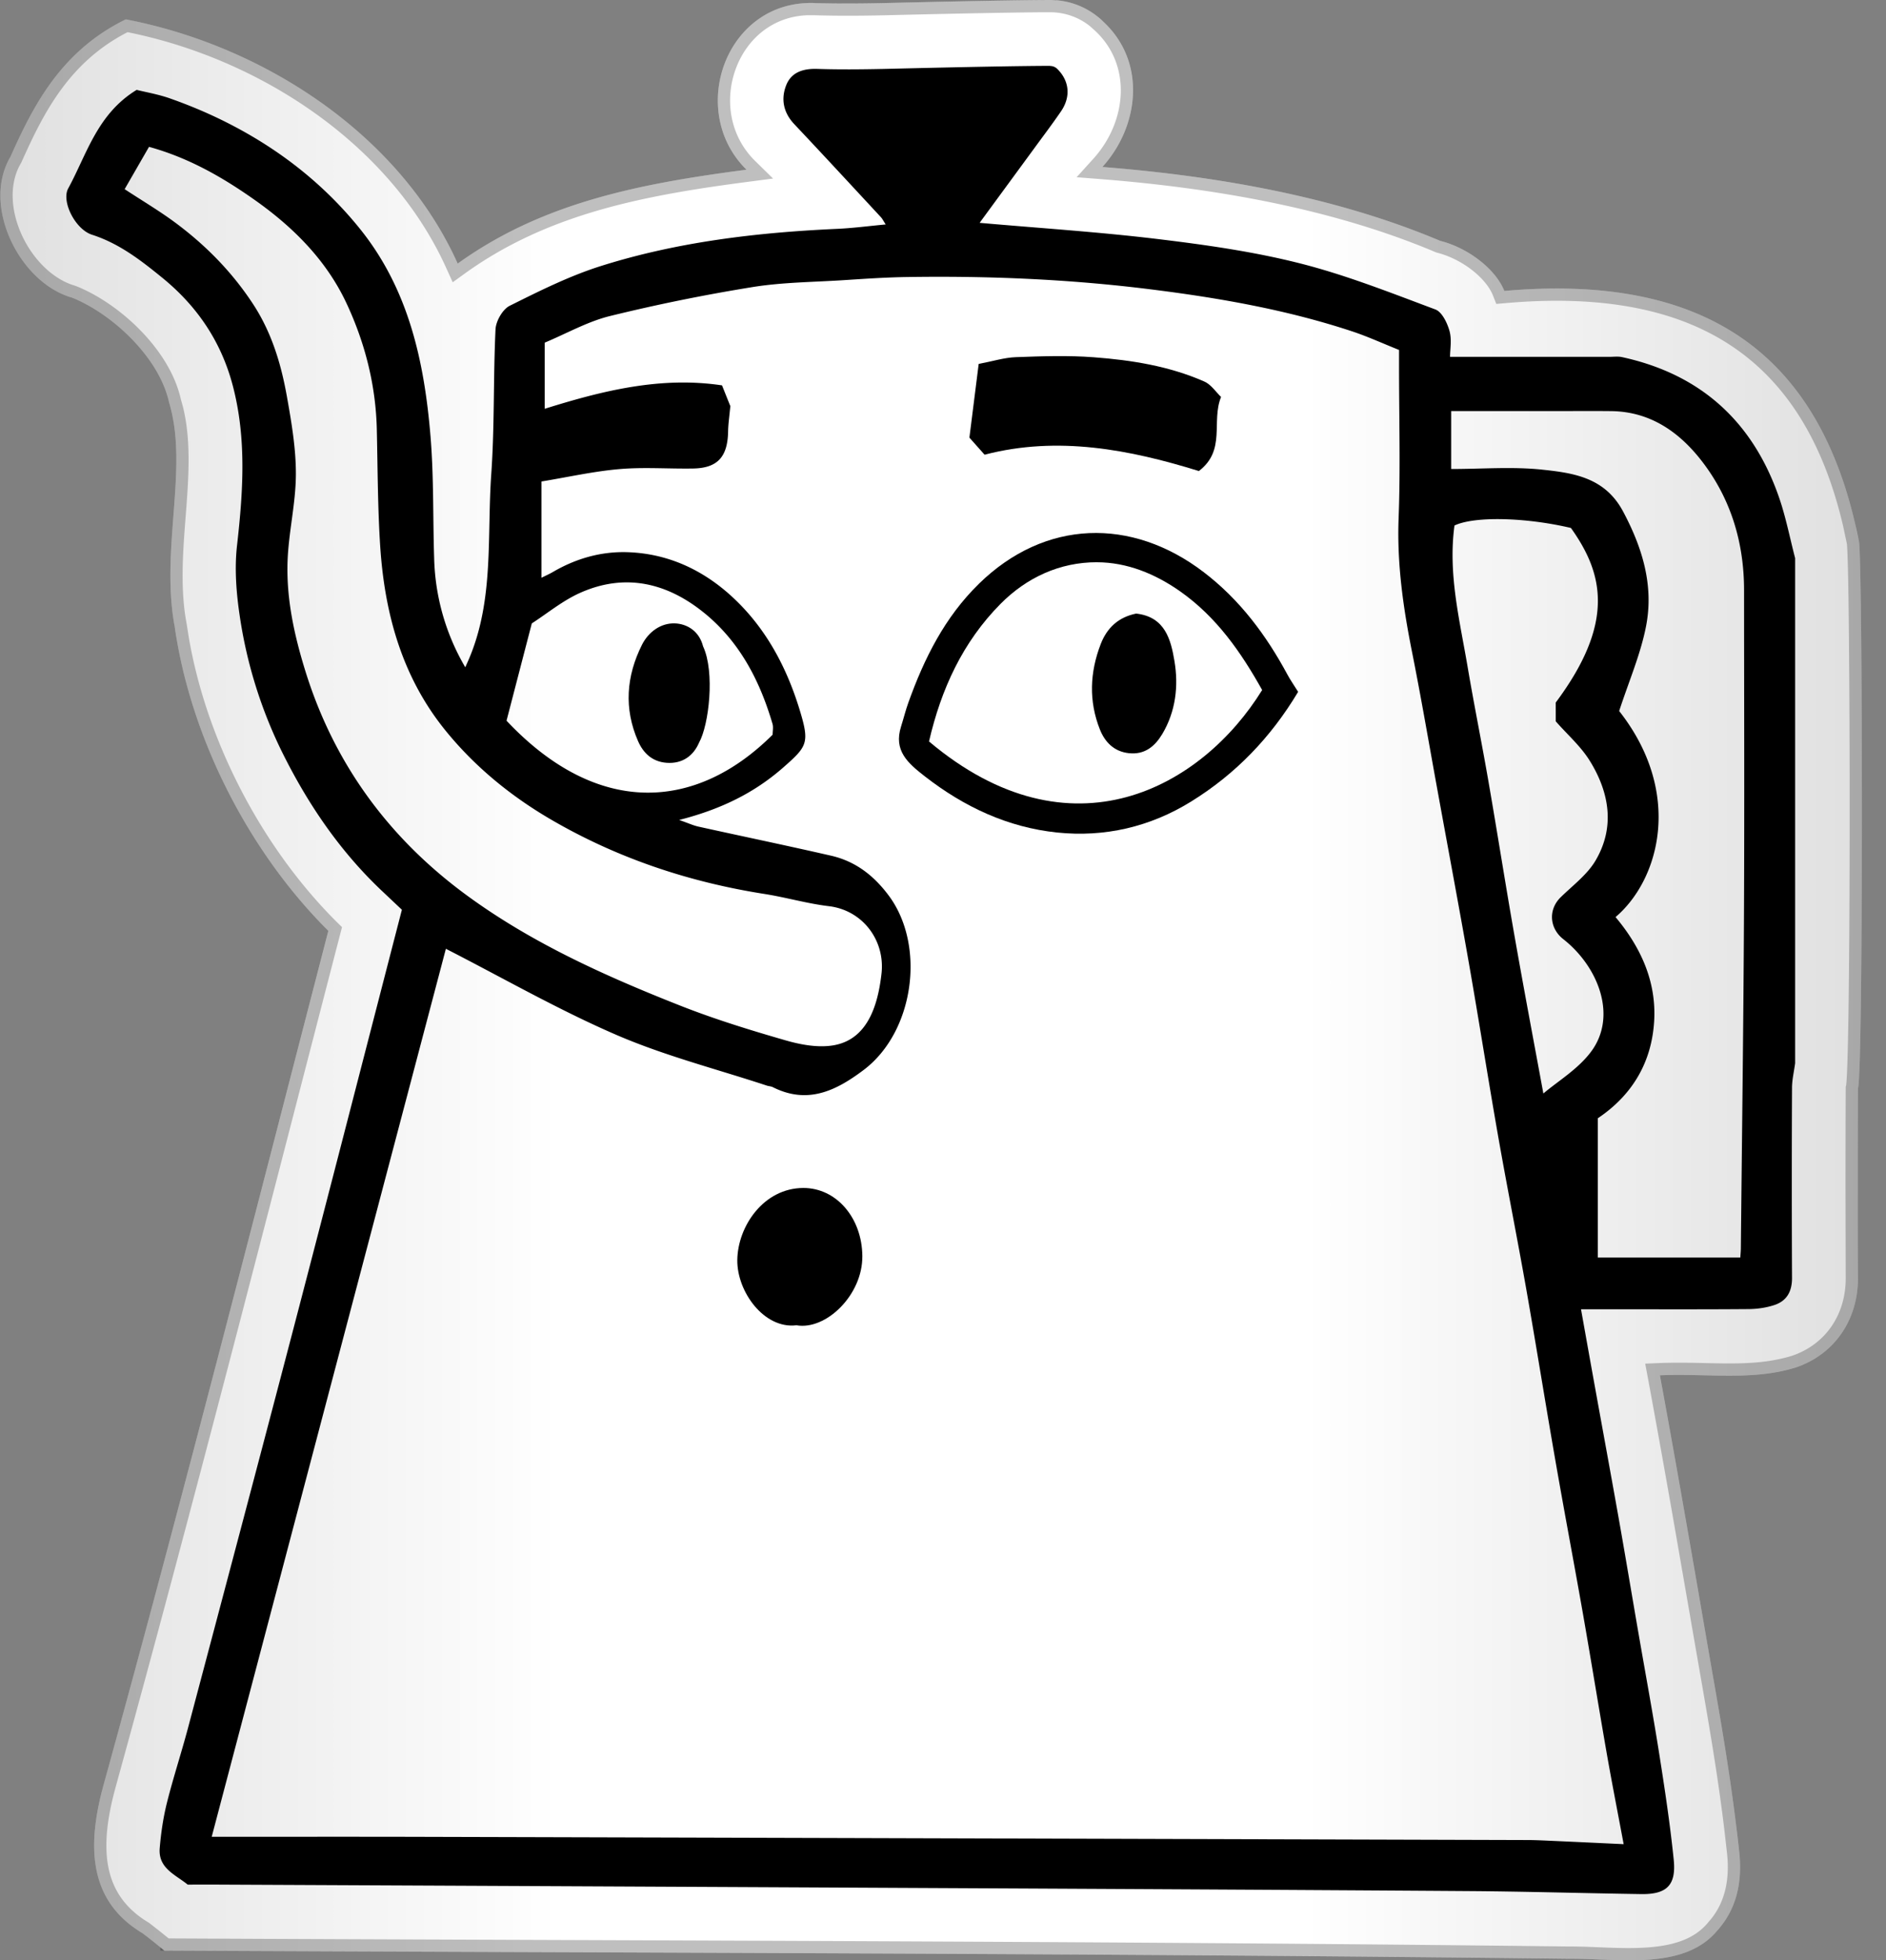
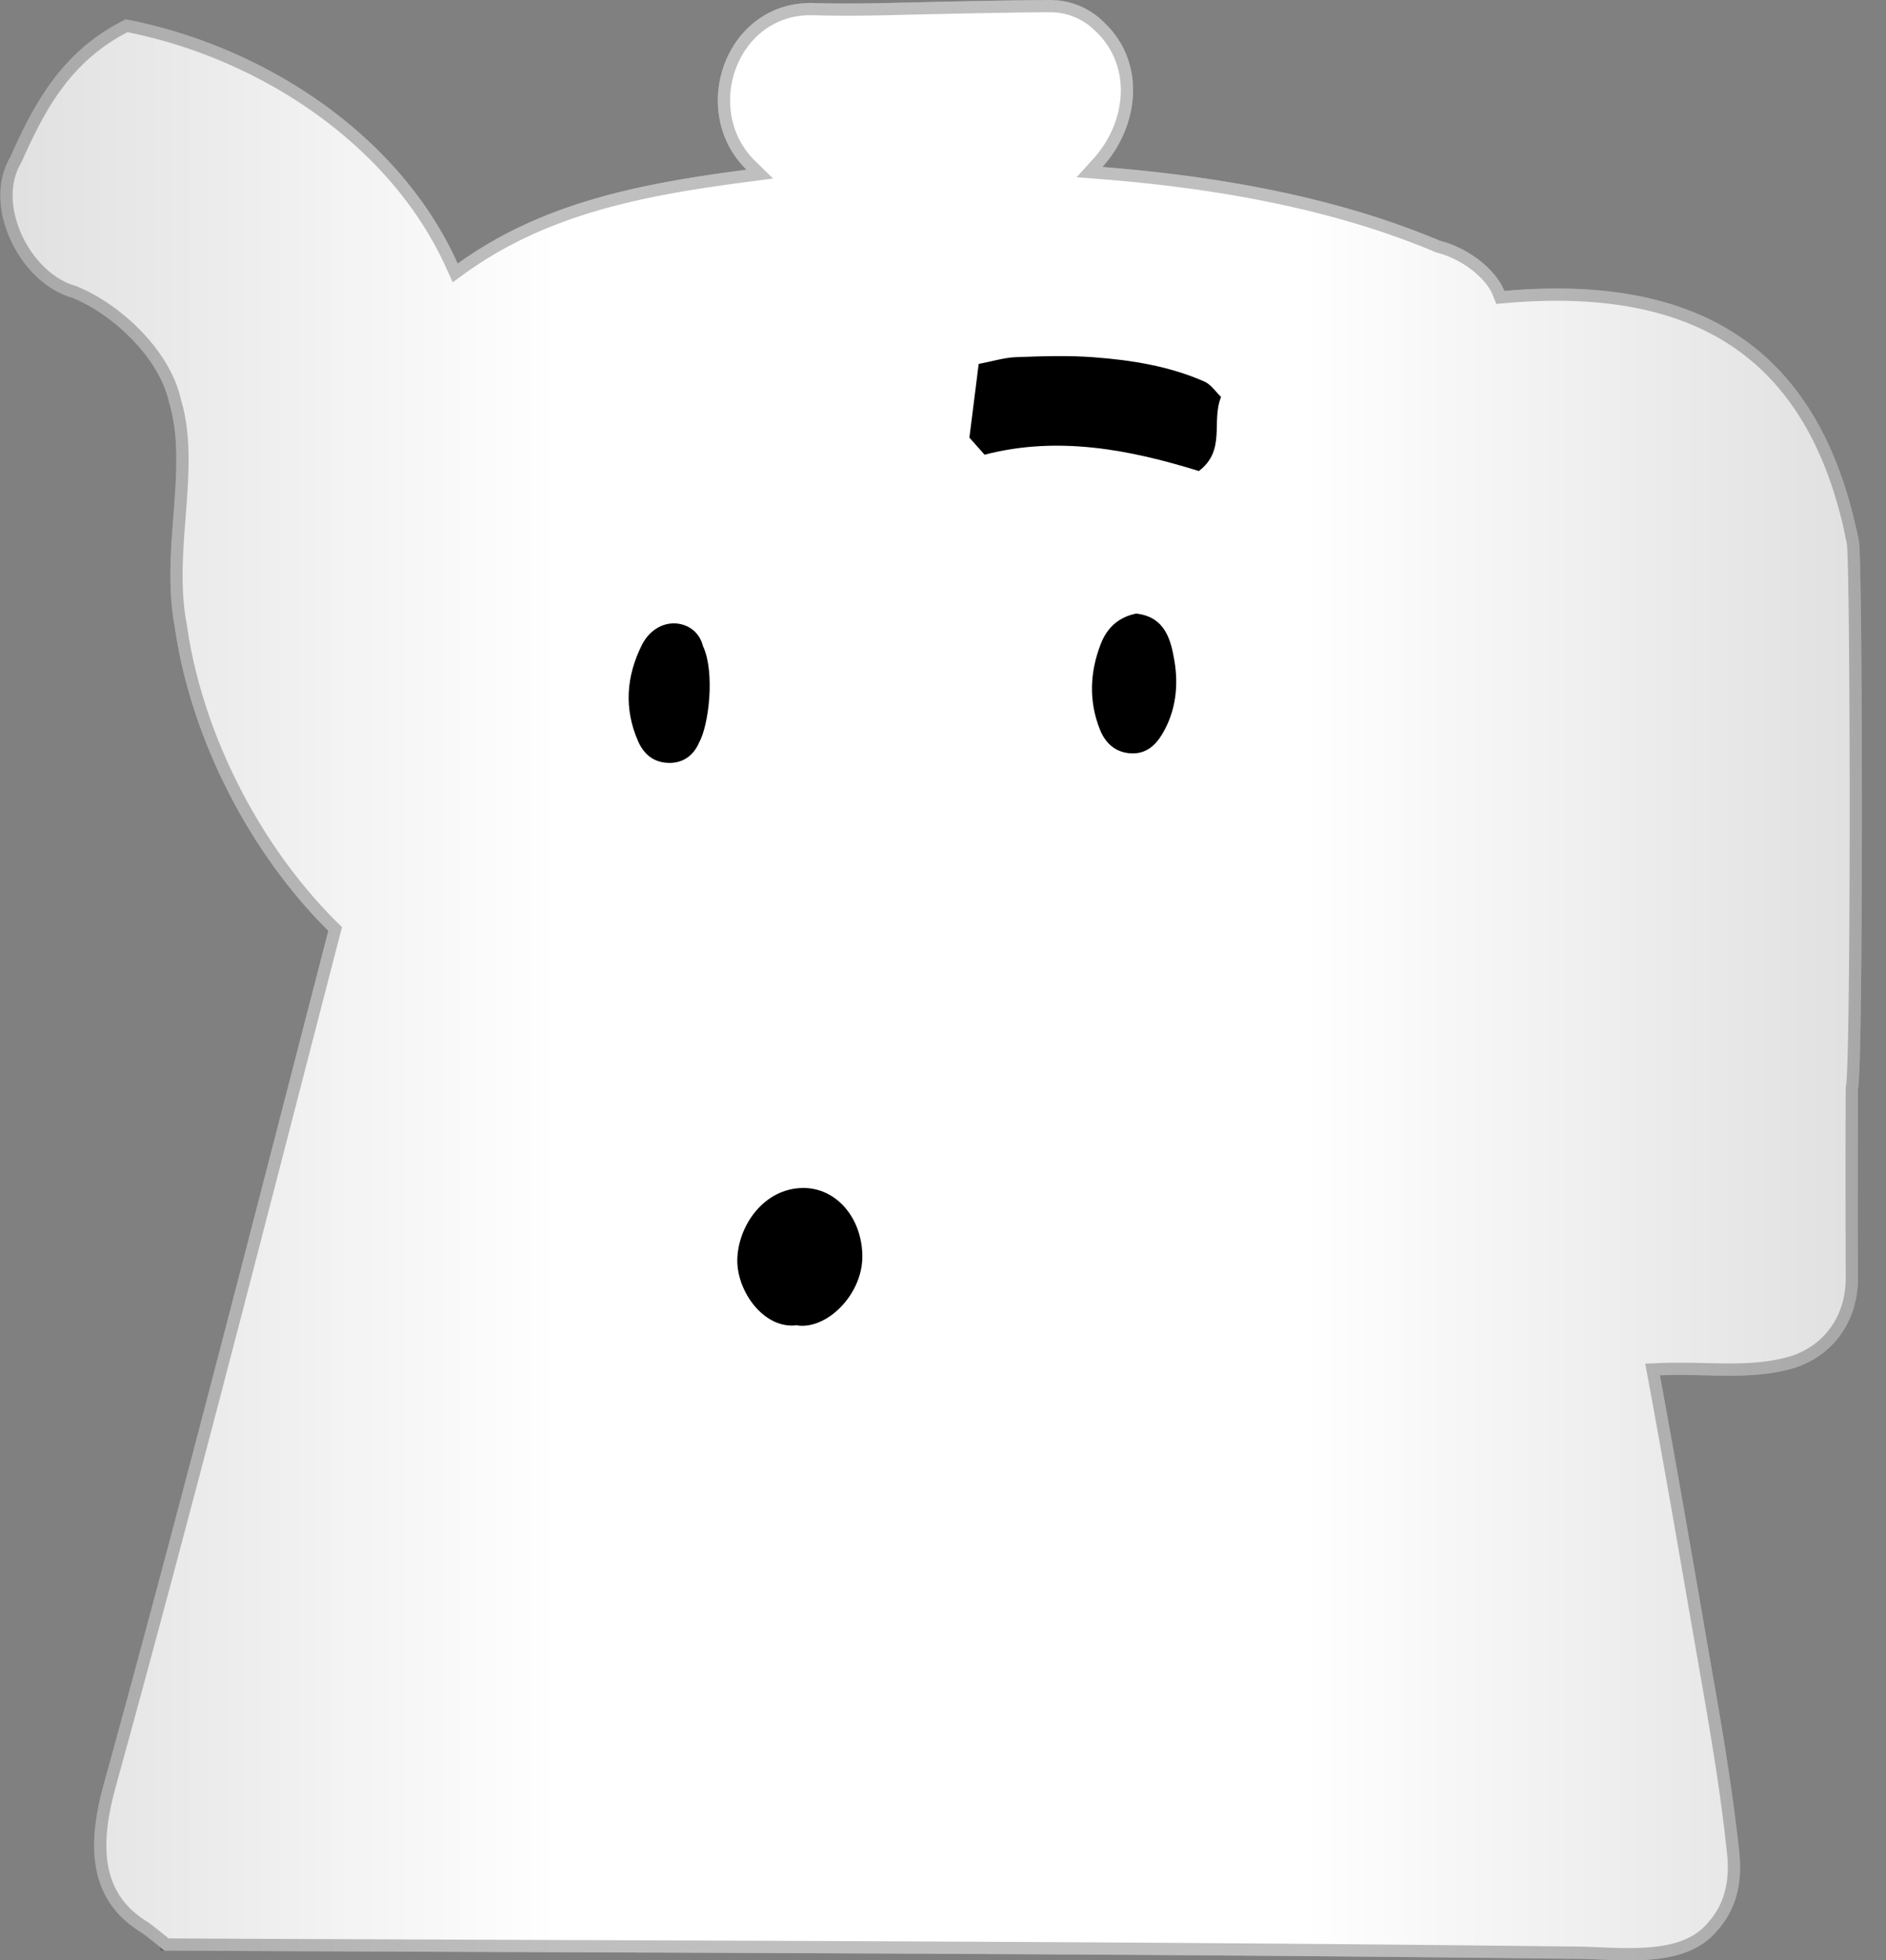
<svg xmlns="http://www.w3.org/2000/svg" width="77" height="80" fill="none">
  <rect width="100%" height="100%" fill="#808080" stroke="none" />
  <path fill="url(#a)" d="M75.856 44.421a833.411 833.411 0 0 0 0 7.723c.008 1.727-.965 3.13-2.538 3.662-1.772.549-3.533.24-5.55.32.715 3.86 1.386 7.775 2.057 11.646.462 2.64.888 5.051 1.187 7.852.132 1.29-.17 2.353-.895 3.157-1.364 1.655-4.085 1.14-6.056 1.156-19.142-.228-38.301-.238-57.353-.332a26.511 26.511 0 0 0-.903-.719c-2.263-1.36-2.211-3.66-1.603-5.95 3.191-11.548 6.193-23.336 9.204-34.947-3.168-3.142-5.609-7.776-6.273-12.416-.598-3.152.582-6.483-.23-9.144-.4-1.846-2.322-3.625-3.972-4.286C.798 11.534-.757 8.406.423 6.406 1.341 4.36 2.463 2.092 5.137.79c5.652 1.085 11.189 4.714 13.549 9.967 3.446-2.482 7.395-3.26 11.792-3.832-2.452-2.41-.829-6.955 2.8-6.8 1.065.03 2.11.018 3.185-.009 1.265-.03 4.625-.11 6.404-.116.821 0 1.595.313 2.177.884 1.754 1.624 1.492 4.244-.036 5.93 4.594.363 9.48 1.194 13.792 3.015 1.127.285 2.253 1.136 2.618 2.044 7.823-.69 12.905 2.208 14.478 10.23.154.88.18 21.55-.04 22.318Z" />
  <path stroke="#000" stroke-opacity=".25" stroke-width=".5" d="M42.867.25c.662 0 1.289.22 1.794.627l.208.185.005.005c1.628 1.507 1.41 3.967-.051 5.58l-.341.376.507.04c4.58.363 9.438 1.19 13.714 2.996l.017.007.018.005c.527.134 1.06.402 1.504.744.445.345.783.75.944 1.15l.068.173.186-.016c3.88-.342 7.041.21 9.42 1.807 2.227 1.494 3.805 3.927 4.635 7.493l.155.728c.006.04.015.154.023.351.009.197.017.463.025.787.015.65.028 1.531.038 2.567a764.5 764.5 0 0 1 .03 7.449c0 2.686-.013 5.368-.039 7.426-.013 1.03-.03 1.901-.05 2.54-.01.319-.02.578-.032.768a5.638 5.638 0 0 1-.025.295l-.004.02-.01.033v.034a956.893 956.893 0 0 0-.009 4.045l.009 3.68c.007 1.625-.902 2.927-2.365 3.422-.85.263-1.703.323-2.607.325-.89.001-1.865-.056-2.877-.016l-.289.012.053.284c.358 1.93.705 3.872 1.046 5.816l1.012 5.826v.001c.404 2.311.78 4.44 1.067 6.805l.117 1.03c.118 1.158-.129 2.098-.71 2.822l-.122.141-.007.01c-.616.747-1.553 1.022-2.626 1.1-.534.04-1.09.03-1.642.01-.546-.02-1.094-.05-1.593-.047h.001c-19.114-.227-38.246-.237-57.268-.33a35.542 35.542 0 0 0-.84-.668l-.01-.008-.012-.008-.194-.122c-.937-.627-1.398-1.433-1.568-2.336-.183-.977-.029-2.082.272-3.215l-.001-.001c3.191-11.548 6.195-23.338 9.206-34.946l.036-.139-.103-.101c-3.033-3.009-5.394-7.406-6.135-11.845l-.067-.43-.002-.01-.05-.29c-.224-1.446-.093-2.93.02-4.401.11-1.454.204-2.904-.133-4.219l-.073-.26c-.217-.977-.825-1.917-1.577-2.69-.758-.78-1.68-1.41-2.541-1.756l-.013-.005L3 11.903l-.183-.06c-.903-.329-1.7-1.156-2.155-2.15C.206 8.697.114 7.588.545 6.706l.093-.174.008-.012.006-.012c.908-2.025 1.987-4.192 4.52-5.457 5.563 1.092 10.978 4.67 13.285 9.807l.127.28.248-.179c3.392-2.443 7.285-3.216 11.678-3.787l.51-.067-.367-.36c-1.145-1.125-1.344-2.754-.822-4.092.487-1.25 1.594-2.224 3.125-2.281l.312.001h.004c1.07.031 2.12.02 3.197-.008 1.266-.03 4.622-.11 6.398-.116Z" />
-   <path fill="#000" d="M32.795 48.481c1.354-.003 2.398 1.221 2.412 2.777.014 1.595-1.49 3.04-2.692 2.826-1.317.162-2.43-1.37-2.413-2.667.02-1.378 1.079-2.931 2.693-2.936ZM46.385 25.04c1.184.13 1.419 1.071 1.564 1.934.172 1.016.054 2.058-.496 2.981-.3.5-.715.854-1.367.782-.61-.066-.98-.462-1.18-.966-.46-1.156-.414-2.33.034-3.489.258-.666.726-1.095 1.445-1.242Z" />
-   <path fill="#000" fill-rule="evenodd" d="M39.968 23.822c2.694-2.631 6.233-2.718 9.173-.475 1.479 1.128 2.555 2.574 3.427 4.194.111.206.247.398.431.693-1.106 1.85-2.545 3.35-4.37 4.478-1.681 1.039-3.53 1.464-5.473 1.263-2.009-.21-3.791-1.043-5.395-2.29-.698-.543-1.286-1.05-.973-2.037.103-.324.183-.656.298-.975.646-1.803 1.488-3.49 2.882-4.85Zm4.82-.877c-1.512-.003-2.87.619-3.944 1.704-1.54 1.556-2.42 3.473-2.915 5.61 5.811 4.893 11.154 1.859 13.601-2.099-.862-1.542-1.863-2.985-3.358-4.034-1.022-.716-2.168-1.178-3.384-1.18Z" clip-rule="evenodd" />
+   <path fill="#000" d="M32.795 48.481c1.354-.003 2.398 1.221 2.412 2.777.014 1.595-1.49 3.04-2.692 2.826-1.317.162-2.43-1.37-2.413-2.667.02-1.378 1.079-2.931 2.693-2.936M46.385 25.04c1.184.13 1.419 1.071 1.564 1.934.172 1.016.054 2.058-.496 2.981-.3.5-.715.854-1.367.782-.61-.066-.98-.462-1.18-.966-.46-1.156-.414-2.33.034-3.489.258-.666.726-1.095 1.445-1.242Z" />
  <path fill="#000" d="M41.47 14.576c1.061-.039 2.13-.076 3.186.004 1.544.116 3.079.359 4.512.99.28.123.477.432.684.63-.409 1.008.214 2.169-.906 3.023-2.808-.87-5.752-1.449-8.748-.666-.245-.273-.387-.432-.62-.697.112-.9.24-1.906.379-3.008.578-.11 1.043-.258 1.513-.276ZM27.54 25.44c.518.015 1.009.321 1.164.936.491 1.05.24 3.21-.162 3.928-.229.535-.676.874-1.326.826-.585-.044-.95-.392-1.165-.881-.584-1.331-.484-2.654.16-3.938.27-.533.775-.886 1.329-.87Z" />
-   <path fill="#000" fill-rule="evenodd" d="M42.87 2.692c.108 0 .213.04.29.115.498.485.569 1.136.157 1.738-.337.493-.698.97-1.05 1.451-.771 1.053-1.544 2.105-2.272 3.098 2.445.216 4.87.371 7.277.662 1.942.234 3.894.51 5.786.988 1.887.476 3.715 1.202 5.544 1.885.27.101.485.549.577.877.099.354.022.756.022 1.057h6.502c.173 0 .354-.025.52.011 3.213.698 5.338 2.633 6.408 5.72.28.808.443 1.656.659 2.485v20.61c-.044.335-.126.67-.127 1.005a822.607 822.607 0 0 0 0 7.76c.002.544-.209.931-.707 1.1-.338.114-.71.167-1.07.17-1.977.016-3.955.007-5.933.007h-.905c.185 1.033.353 1.975.523 2.916.34 1.884.688 3.767 1.022 5.652.275 1.553.534 3.109.803 4.663.283 1.637.586 3.27.845 4.91.227 1.436.445 2.877.592 4.322.106 1.045-.287 1.419-1.33 1.404-2.356-.035-4.713-.107-7.07-.123-7.966-.055-15.933-.094-23.9-.134-9.014-.046-18.029-.088-27.044-.13-.434-.003-.87 0-1.326 0-.494-.404-1.21-.662-1.142-1.486.051-.618.142-1.24.291-1.84.257-1.029.59-2.039.863-3.064 1.439-5.422 2.879-10.843 4.298-16.27 1.486-5.686 2.948-11.38 4.435-17.124l-.835-.788c-1.716-1.625-3.02-3.553-4.061-5.656a18.754 18.754 0 0 1-1.72-5.518c-.144-.953-.223-1.95-.115-2.902.248-2.19.395-4.359-.172-6.52-.471-1.796-1.452-3.248-2.888-4.415-.878-.714-1.756-1.394-2.864-1.75-.68-.22-1.256-1.359-.968-1.888.761-1.396 1.181-3.036 2.794-4.022.39.097.893.182 1.366.35.661.233 1.314.5 1.947.802 2.26 1.081 4.225 2.56 5.801 4.515 1.988 2.465 2.63 5.415 2.883 8.466.138 1.66.095 3.335.15 5.003a9.217 9.217 0 0 0 1.27 4.428c.071-.162.122-.273.169-.385 1.01-2.414.714-4.99.892-7.5.138-1.964.08-3.94.174-5.908.017-.337.29-.815.577-.959 1.21-.603 2.437-1.217 3.723-1.623 3.134-.989 6.38-1.37 9.656-1.518.634-.029 1.267-.113 1.973-.179-.09-.139-.133-.23-.2-.302-1.174-1.265-2.346-2.534-3.531-3.79-.443-.468-.553-1.018-.334-1.582.21-.543.699-.692 1.271-.674.89.029 1.783.02 2.673.002.283-.005 4.713-.12 6.83-.127l.001.005Zm-5.85 8.614c-.861.013-1.722.072-2.583.128-1.244.08-2.503.085-3.73.284-1.95.316-3.891.709-5.809 1.181-.912.225-1.76.71-2.66 1.085v2.699c2.343-.733 4.727-1.333 7.24-.956.153.382.27.676.34.847l-.058.553c-.017.163-.03.31-.033.457-.014 1.056-.424 1.519-1.431 1.536-1.002.017-2.01-.062-3.005.024-1.05.09-2.087.325-3.186.506v3.93c.178-.09.33-.156.473-.24.943-.55 1.972-.842 3.05-.805 1.814.062 3.345.864 4.586 2.133 1.21 1.236 1.98 2.765 2.471 4.425.368 1.236.246 1.39-.7 2.222-1.195 1.05-2.558 1.714-4.256 2.148.375.131.578.226.79.272 1.803.398 3.61.773 5.408 1.185.994.228 1.746.804 2.363 1.636 1.511 2.036 1.035 5.548-1.024 7.105-1.133.856-2.294 1.42-3.714.706-.075-.037-.166-.038-.246-.064-2.055-.678-4.17-1.216-6.148-2.072-2.375-1.027-4.634-2.325-6.954-3.511L8.643 74.96c2.917 0 5.799-.006 8.68.002 15.03.041 30.06.086 45.09.13.324.002.65.02.975.034.944.042 1.888.087 2.901.134-.245-1.312-.48-2.503-.689-3.698-.33-1.89-.636-3.783-.967-5.672-.365-2.076-.758-4.146-1.12-6.222-.41-2.351-.787-4.71-1.2-7.06-.367-2.076-.78-4.145-1.145-6.221-.412-2.35-.782-4.707-1.193-7.057-.415-2.369-.86-4.732-1.29-7.098-.344-1.883-.665-3.771-1.04-5.648-.358-1.793-.613-3.584-.544-5.427.078-2.04.018-4.085.018-6.128v-.748c-.66-.263-1.278-.547-1.92-.76-2.68-.884-5.44-1.366-8.238-1.715-3.305-.413-6.617-.552-9.94-.5Zm22.227 7.834c1.274 0 2.516-.103 3.733.028 1.271.136 2.547.32 3.286 1.706.796 1.493 1.258 3.027.938 4.679-.222 1.145-.7 2.243-1.098 3.464 2.62 3.33 1.653 6.879-.148 8.409 1.026 1.223 1.676 2.63 1.576 4.255-.103 1.673-.89 3.01-2.299 3.955v5.684h5.818-.001c.01-.154.02-.26.022-.365.044-4.5.105-8.998.127-13.497.022-4.456.006-8.913.004-13.37 0-1.94-.537-3.732-1.72-5.264-.914-1.183-2.099-2.025-3.695-2.046-.595-.008-1.19-.003-1.784-.003h-4.759v2.365Zm4.89 2.406c-1.882-.443-3.966-.48-4.755-.099-.268 1.973.213 3.861.536 5.763.263 1.553.577 3.098.846 4.65.368 2.119.701 4.244 1.074 6.363.39 2.217.81 4.43 1.173 6.403.574-.49 1.398-.98 1.935-1.69 1.105-1.458.313-3.483-1.123-4.61-.567-.446-.619-1.205-.106-1.708.495-.485 1.088-.923 1.428-1.505.8-1.363.56-2.769-.233-4.055-.366-.596-.917-1.076-1.395-1.62l-.001-.767c2.434-3.263 1.947-5.267.62-7.125ZM5.089 7.72c.742.487 1.436.897 2.08 1.376 1.232.916 2.293 1.993 3.148 3.29.773 1.173 1.159 2.462 1.398 3.804.187 1.05.37 2.12.365 3.181-.006 1.172-.295 2.34-.339 3.515-.057 1.548.274 3.05.736 4.531 1.178 3.773 3.412 6.797 6.567 9.112 2.661 1.953 5.668 3.303 8.726 4.51 1.399.552 2.845.997 4.29 1.414.622.18 1.323.311 1.948.21 1.391-.225 1.83-1.593 1.981-2.928.154-1.354-.765-2.589-2.15-2.754-.883-.105-1.748-.36-2.63-.499-3.08-.484-5.994-1.456-8.692-3.024-1.64-.953-3.105-2.144-4.31-3.622-1.785-2.187-2.5-4.773-2.683-7.525-.105-1.596-.103-3.199-.14-4.798-.043-1.798-.48-3.513-1.232-5.125-.819-1.756-2.163-3.103-3.73-4.212-1.32-.934-2.715-1.737-4.338-2.183L5.089 7.72Zm23.673 17.303c-1.515-1.235-3.227-1.65-5.07-.832-.724.322-1.356.849-1.98 1.25l-1.032 3.971c3.69 3.918 7.706 3.716 10.864.571 0-.143.036-.305-.005-.444-.516-1.757-1.337-3.343-2.777-4.517Z" clip-rule="evenodd" />
  <defs>
    <linearGradient id="a" x1="76.016" x2=".016" y1="40" y2="40" gradientUnits="userSpaceOnUse">
      <stop stop-color="#E0E0E0" />
      <stop offset=".3" stop-color="#fff" />
      <stop offset=".7" stop-color="#fff" />
      <stop offset="1" stop-color="#E0E0E0" />
    </linearGradient>
  </defs>
</svg>